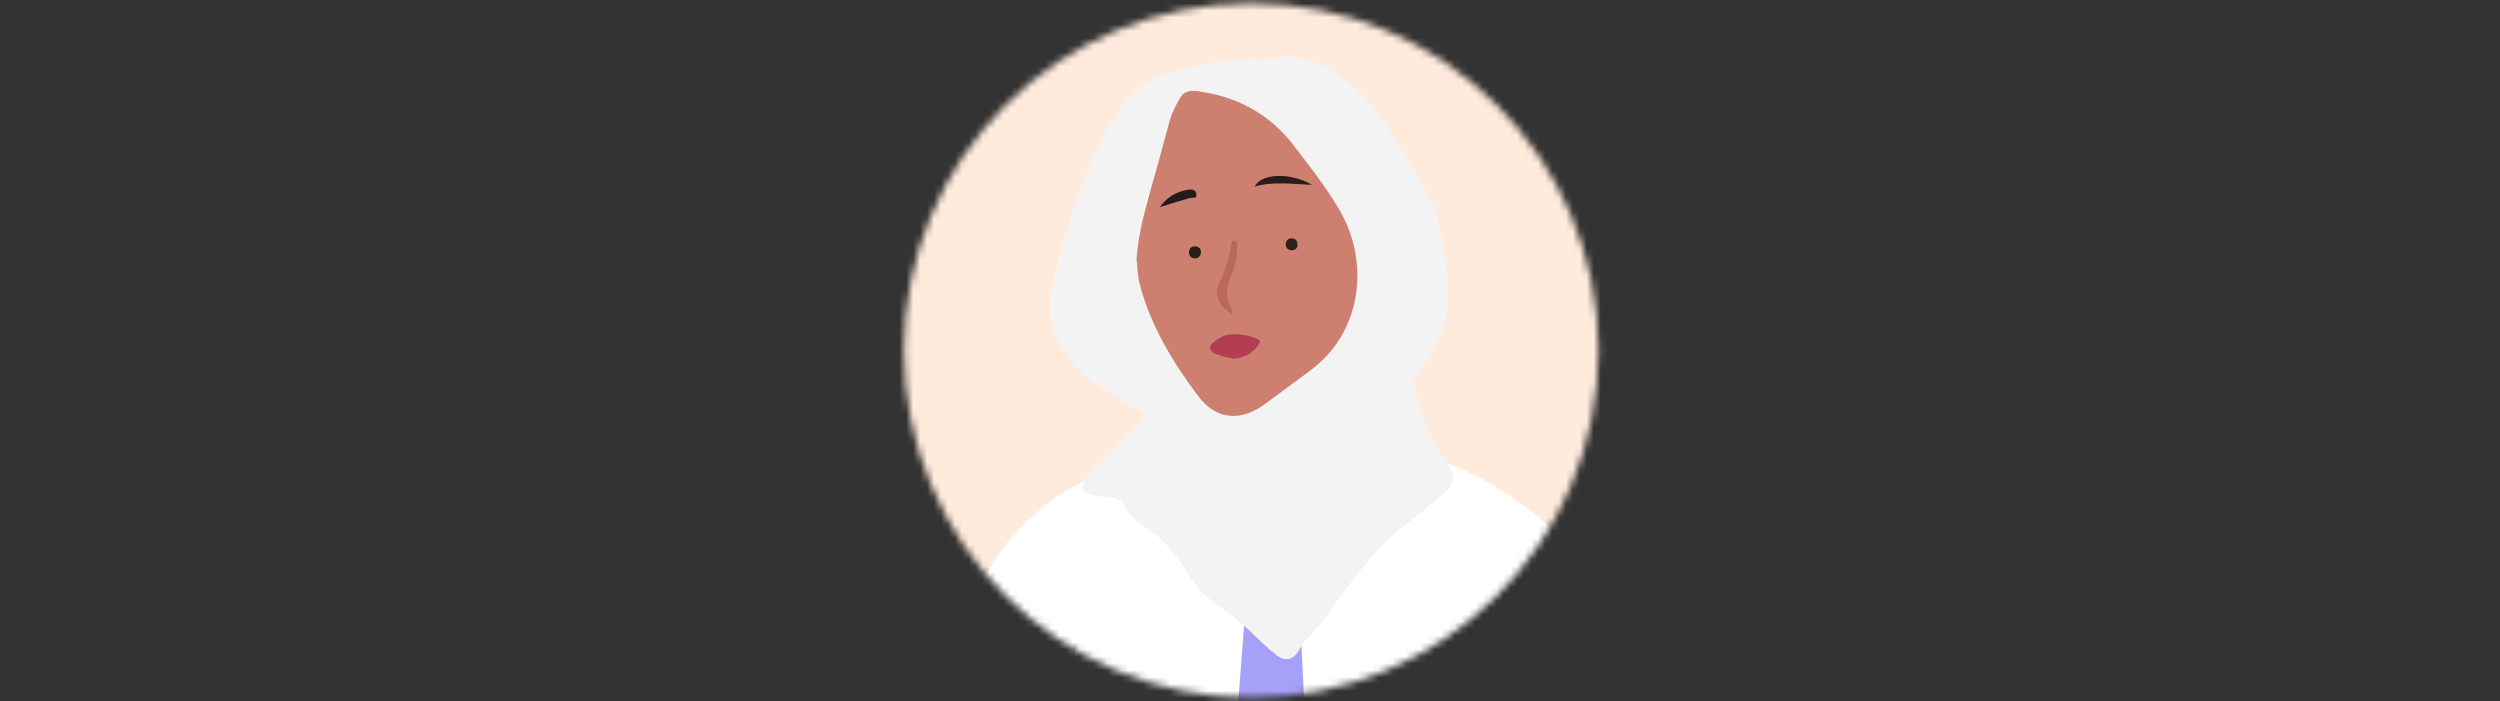
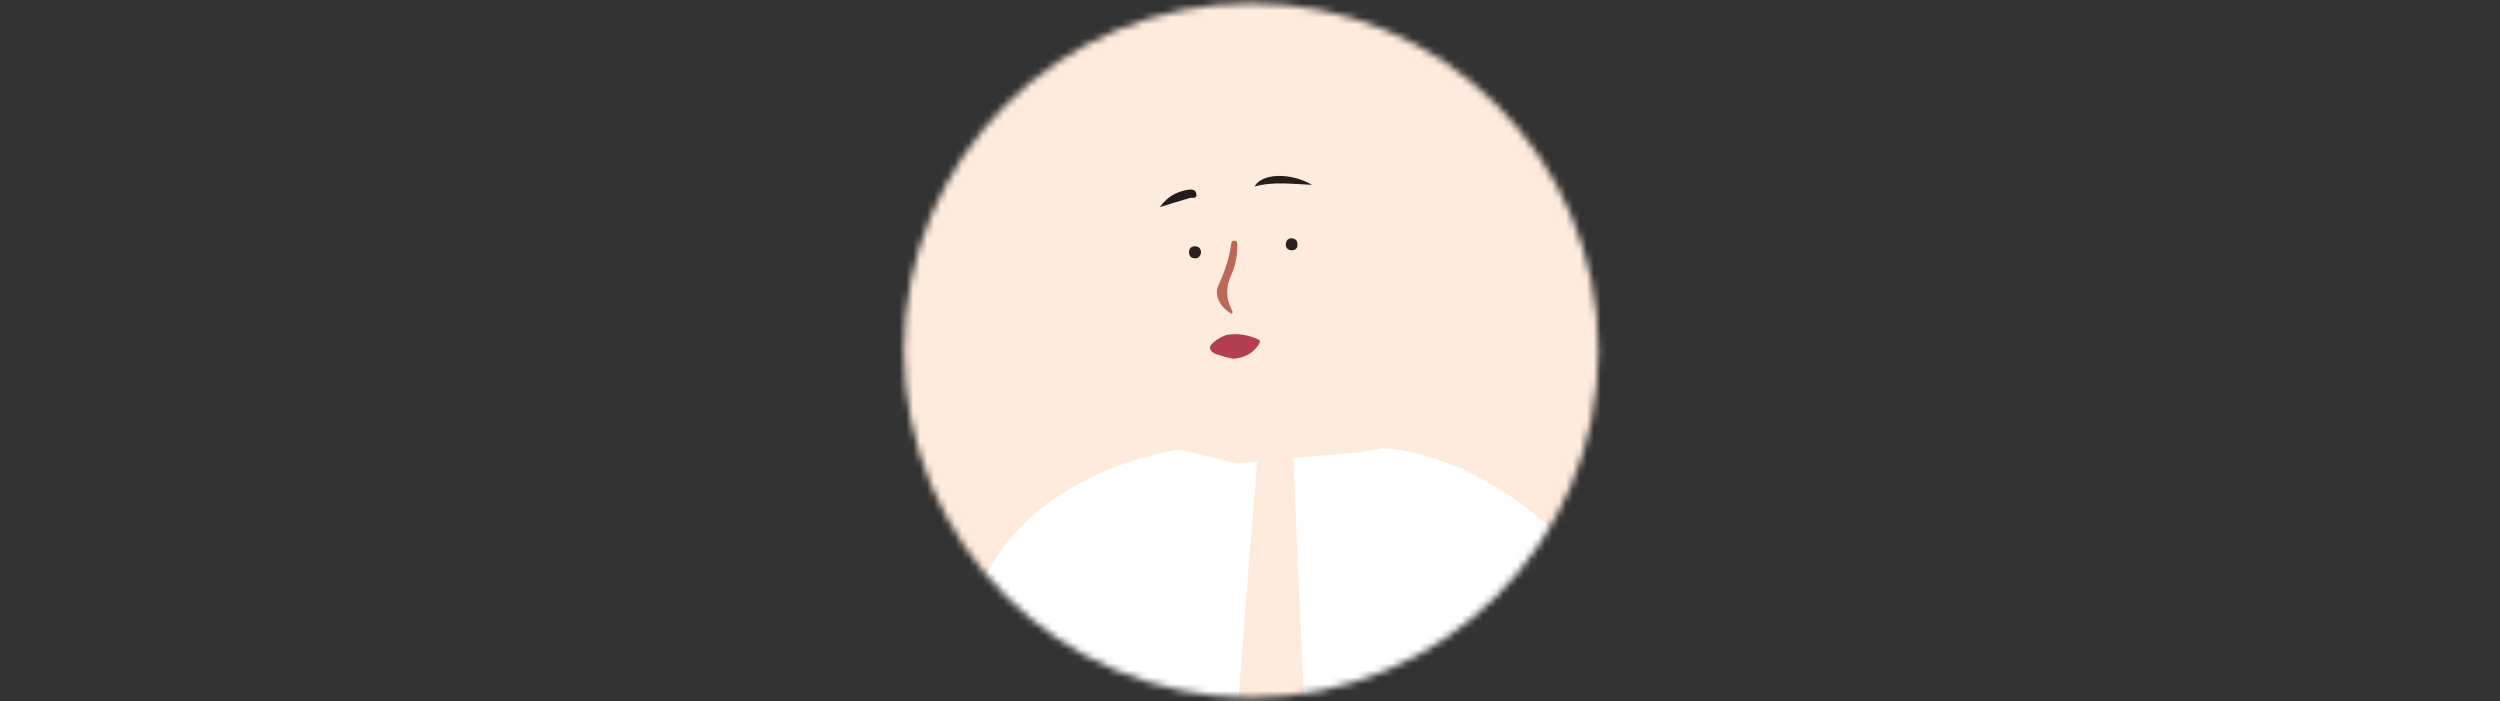
<svg xmlns="http://www.w3.org/2000/svg" width="360" height="101" viewBox="0 0 360 101" fill="none">
  <rect x="0" y="0" width="360" height="101" fill="#333333" stroke="none" />
  <mask id="mask0_1102_2009" style="mask-type:alpha" maskUnits="userSpaceOnUse" x="130" y="0" width="101" height="101">
    <circle cx="180.172" cy="50.459" r="50" fill="white" />
  </mask>
  <g mask="url(#mask0_1102_2009)">
    <rect width="134.926" height="130.775" transform="translate(112.878 -4.385)" fill="#FFEBDC" />
-     <path d="M211.21 90.635L203.978 82.399C203.978 82.399 201.009 73.876 201.009 73.11C201.009 72.344 196.747 66.407 196.747 66.407L193.778 66.933C193.778 66.933 178.932 68.274 178.261 68.322C177.591 68.418 170.695 66.502 170.695 66.502C170.695 66.502 152.161 68.897 145.457 84.123C137.268 102.796 140.859 137.271 152.114 127.216C152.114 127.216 150.868 153.503 154.125 157.621C154.125 157.621 177.83 162.265 208.241 158.387C208.241 158.387 210.97 158.147 212.982 149.864C214.993 141.676 211.21 90.635 211.21 90.635Z" fill="#A6A0F8" />
    <path d="M181.039 66.455C179.602 66.598 178.597 66.694 178.405 66.694C177.687 66.79 169.881 64.731 169.881 64.731C169.881 64.731 149.049 67.316 141.53 83.883C132.335 104.185 136.406 141.58 149.001 130.663C149.001 130.663 144.547 191.137 144.26 208.183C144.26 208.183 151.06 208.183 170.168 208.183C171.557 194.92 177.304 111.224 181.039 66.455Z" fill="white" />
    <path d="M215.424 90.874L207.283 81.92C207.283 81.92 203.93 72.679 203.93 71.817C203.93 70.955 199.189 64.539 199.189 64.539L195.837 65.114C195.837 65.114 191.288 65.497 186.259 65.928C186.259 65.928 189.324 146.177 194.352 208.135C205.224 208.135 209.629 208.135 221.746 208.135C221.746 208.135 215.137 164.228 217.388 155.274C219.638 146.368 215.424 90.874 215.424 90.874Z" fill="white" />
    <path d="M197.034 72.2L199.189 64.539C199.189 64.539 213.221 64.827 226.63 79.382C240.087 93.938 239.513 161.451 233.335 172.368C233.335 172.368 225.194 173.756 217.914 172.368C217.914 172.368 217.34 165.856 216.621 158.434C215.711 148.81 206.708 122.476 206.708 121.374C206.708 120.273 202.494 99.54 203.068 96.141C203.643 92.837 197.034 72.2 197.034 72.2Z" fill="white" />
    <path d="M217.962 172.416C217.627 169.256 217.723 170.501 217.388 167.292C216.047 154.939 216.382 157.908 215.951 151.875C214.897 138.181 213.892 124.918 212.359 110.84C211.641 104.568 210.779 96.332 209.198 90.491C210.156 93.316 210.922 97.625 211.401 100.546C211.928 103.946 212.407 107.345 212.838 110.745C214.323 122.811 215.664 139.713 216.43 151.827C216.957 160.637 216.382 152.784 217.579 167.245C217.771 170.453 217.675 169.16 217.962 172.416Z" fill="#3478CF" />
-     <path d="M148.761 141.532C149.001 139.665 148.905 140.383 149.192 138.468C150.15 131.094 149.911 132.866 150.198 129.275C150.868 121.087 151.539 113.187 152.64 104.76C153.167 101.025 153.742 96.093 155.035 92.598C154.221 94.322 153.646 96.907 153.263 98.631C152.832 100.642 152.497 102.701 152.209 104.76C151.108 111.99 150.198 122.093 149.767 129.323C149.432 134.59 149.815 129.897 149.049 138.516C148.857 140.335 148.905 139.569 148.761 141.532Z" fill="#3478CF" />
-     <path d="M209.198 68.178C209.39 69.423 208.863 70.333 207.905 71.099C205.798 72.775 203.787 74.546 201.632 76.174C198.663 78.473 196.46 81.441 194.161 84.362C192.15 86.948 190.569 89.821 188.127 92.071C187.648 92.502 187.361 93.172 186.977 93.747C186.163 95.088 184.966 95.279 183.769 94.321C181.374 92.406 179.363 90.012 176.825 88.24C174.861 86.852 172.85 85.368 171.557 83.357C169.641 80.34 167.678 77.563 164.565 75.648C163.463 74.977 162.458 73.924 161.787 72.727C161.069 71.482 159.776 71.626 158.722 71.53C157.621 71.434 156.663 71.195 155.801 70.572C156.04 68.992 156.998 67.891 158.148 66.885C160.398 64.97 162.218 62.672 164.373 60.661C165.044 60.038 164.948 59.703 164.23 59.272C162.458 58.219 160.686 57.166 158.914 56.064C154.987 53.527 152.161 50.271 151.251 45.53C150.868 43.519 151.395 41.604 151.826 39.689C153.55 32.507 155.897 25.516 159.249 18.956C161.404 14.791 164.373 11.343 169.162 10.29C172.946 9.428 176.681 8.422 180.608 8.47C181.805 8.47 183.003 8.422 184.2 8.231C186.403 7.944 188.462 8.47 190.473 9.476C194.879 11.678 197.848 15.126 200.339 19.244C202.206 22.26 204.17 25.229 205.846 28.389C207.139 30.831 207.474 33.512 207.905 36.146C208.48 39.545 209.055 42.945 208.049 46.392C207.235 49.169 205.798 51.611 204.074 53.862C203.452 54.676 203.595 55.298 203.787 56.112C204.697 59.991 206.133 63.63 208.528 66.838C208.767 67.269 208.959 67.747 209.198 68.178Z" fill="#F3F3F3" />
-     <path d="M163.655 37.295C163.942 33.56 164.9 30.16 165.858 26.761C166.72 23.744 167.534 20.728 168.348 17.711C168.683 16.371 169.306 15.174 169.976 14.024C170.791 12.684 172.371 13.115 173.52 13.306C178.645 14.168 183.003 16.706 186.163 20.776C188.51 23.84 190.904 26.857 192.868 30.208C197.178 37.486 196.364 47.829 188.51 53.479C186.403 55.011 184.343 56.591 182.236 58.123C178.788 60.709 175.196 60.565 172.563 57.07C168.923 52.234 165.714 46.967 164.134 40.982C163.799 39.737 163.799 38.396 163.655 37.295Z" fill="#CE8070" />
    <path d="M177.639 51.659C177.16 51.563 176.585 51.468 176.011 51.276C175.34 51.037 174.382 50.941 174.239 50.079C174.143 49.457 176.059 48.308 176.777 48.212C178.214 47.972 179.554 48.212 180.895 48.739C181.47 48.978 181.566 49.121 181.231 49.648C180.369 50.941 179.171 51.516 177.639 51.659Z" fill="#B33E51" />
    <path d="M177.399 45.195C175.771 44.381 174.765 42.514 175.436 41.125C176.298 39.258 176.968 37.391 177.256 35.38C177.304 35.044 177.304 34.614 177.783 34.661C178.261 34.709 178.166 35.14 178.166 35.475C178.166 36.96 177.878 38.348 177.256 39.689C176.49 41.413 176.537 43.041 177.399 44.669C177.495 44.812 177.543 45.004 177.399 45.195Z" fill="#BA6858" />
    <path d="M188.941 26.617C186.211 26.522 183.434 26.091 180.656 26.857C181.662 24.942 185.828 24.798 188.941 26.617Z" fill="#271E1B" />
    <path d="M167.007 29.825C168.205 28.198 169.498 27.623 170.982 27.336C171.509 27.24 172.179 27.24 172.275 27.91C172.419 28.724 171.653 28.389 171.27 28.533C169.976 28.916 168.683 29.299 167.007 29.825Z" fill="#241C1A" />
    <path d="M172.946 36.385C172.85 36.96 172.515 37.247 171.988 37.199C171.509 37.151 171.222 36.864 171.222 36.337C171.222 35.763 171.557 35.428 172.132 35.475C172.658 35.475 172.946 35.858 172.946 36.385Z" fill="#29201D" />
    <path d="M186.02 36.05C185.445 36.002 185.11 35.715 185.158 35.14C185.205 34.566 185.541 34.278 186.068 34.326C186.546 34.374 186.834 34.661 186.834 35.14C186.882 35.715 186.594 36.002 186.02 36.05Z" fill="#2D211F" />
  </g>
</svg>